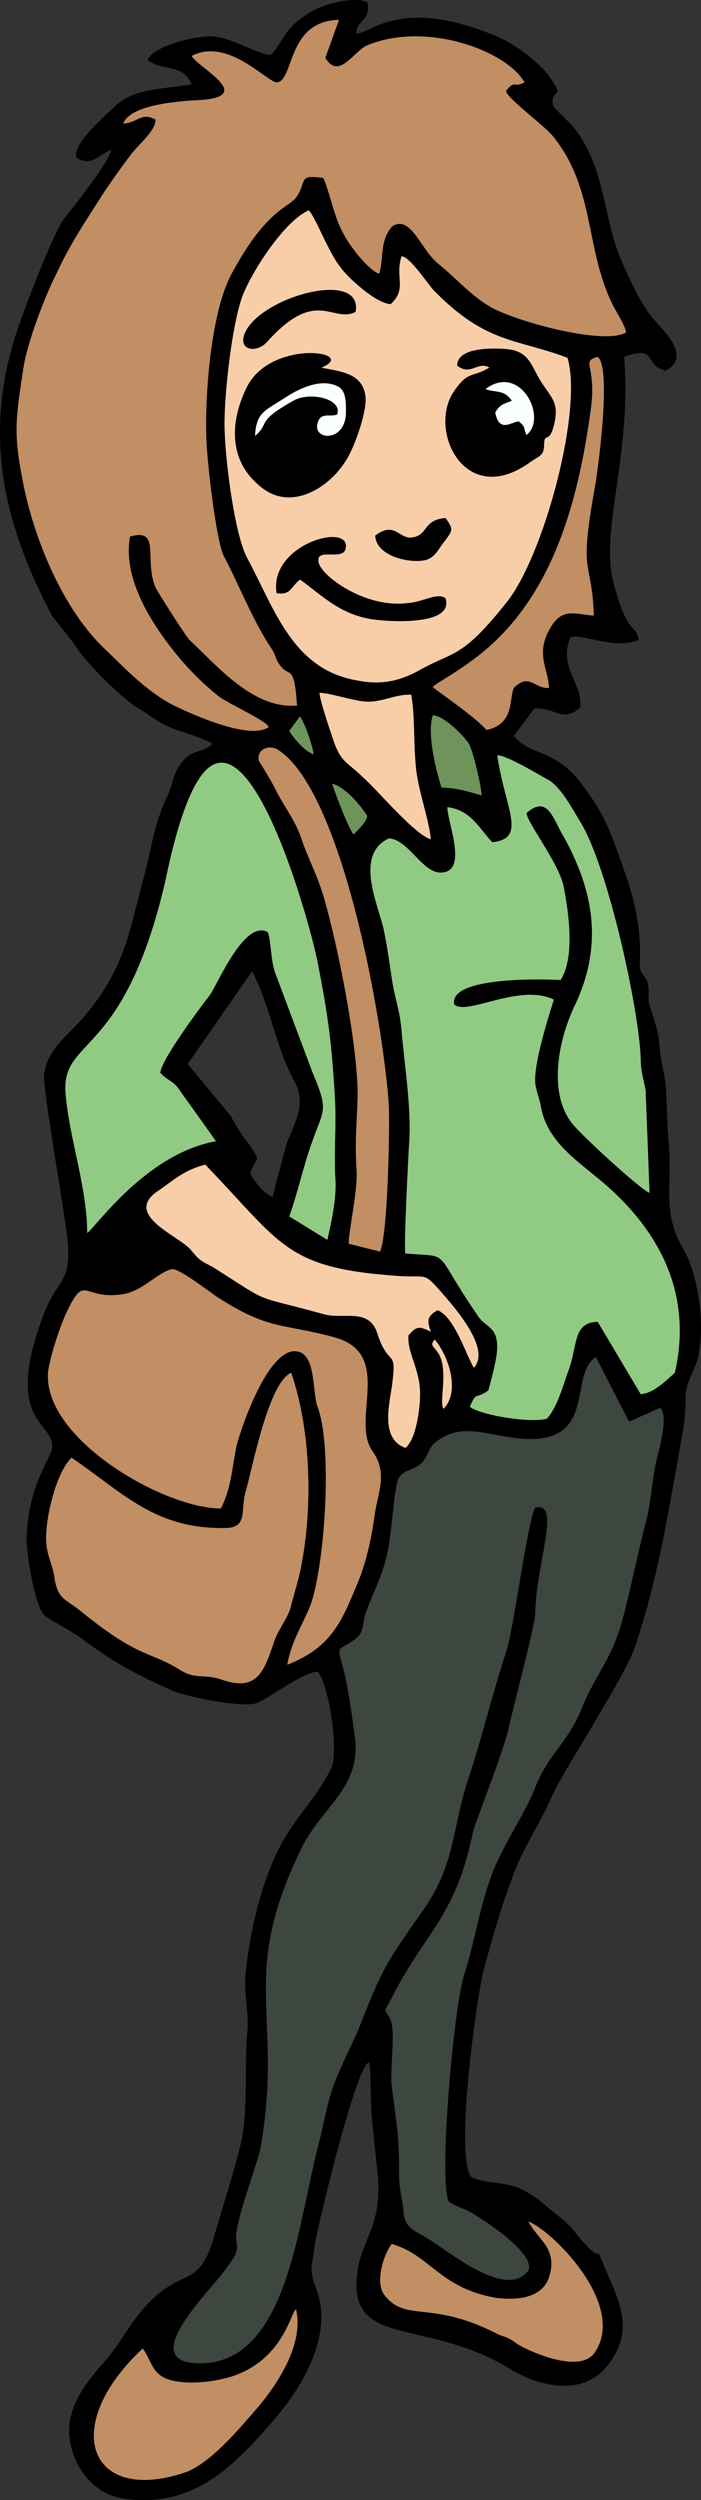
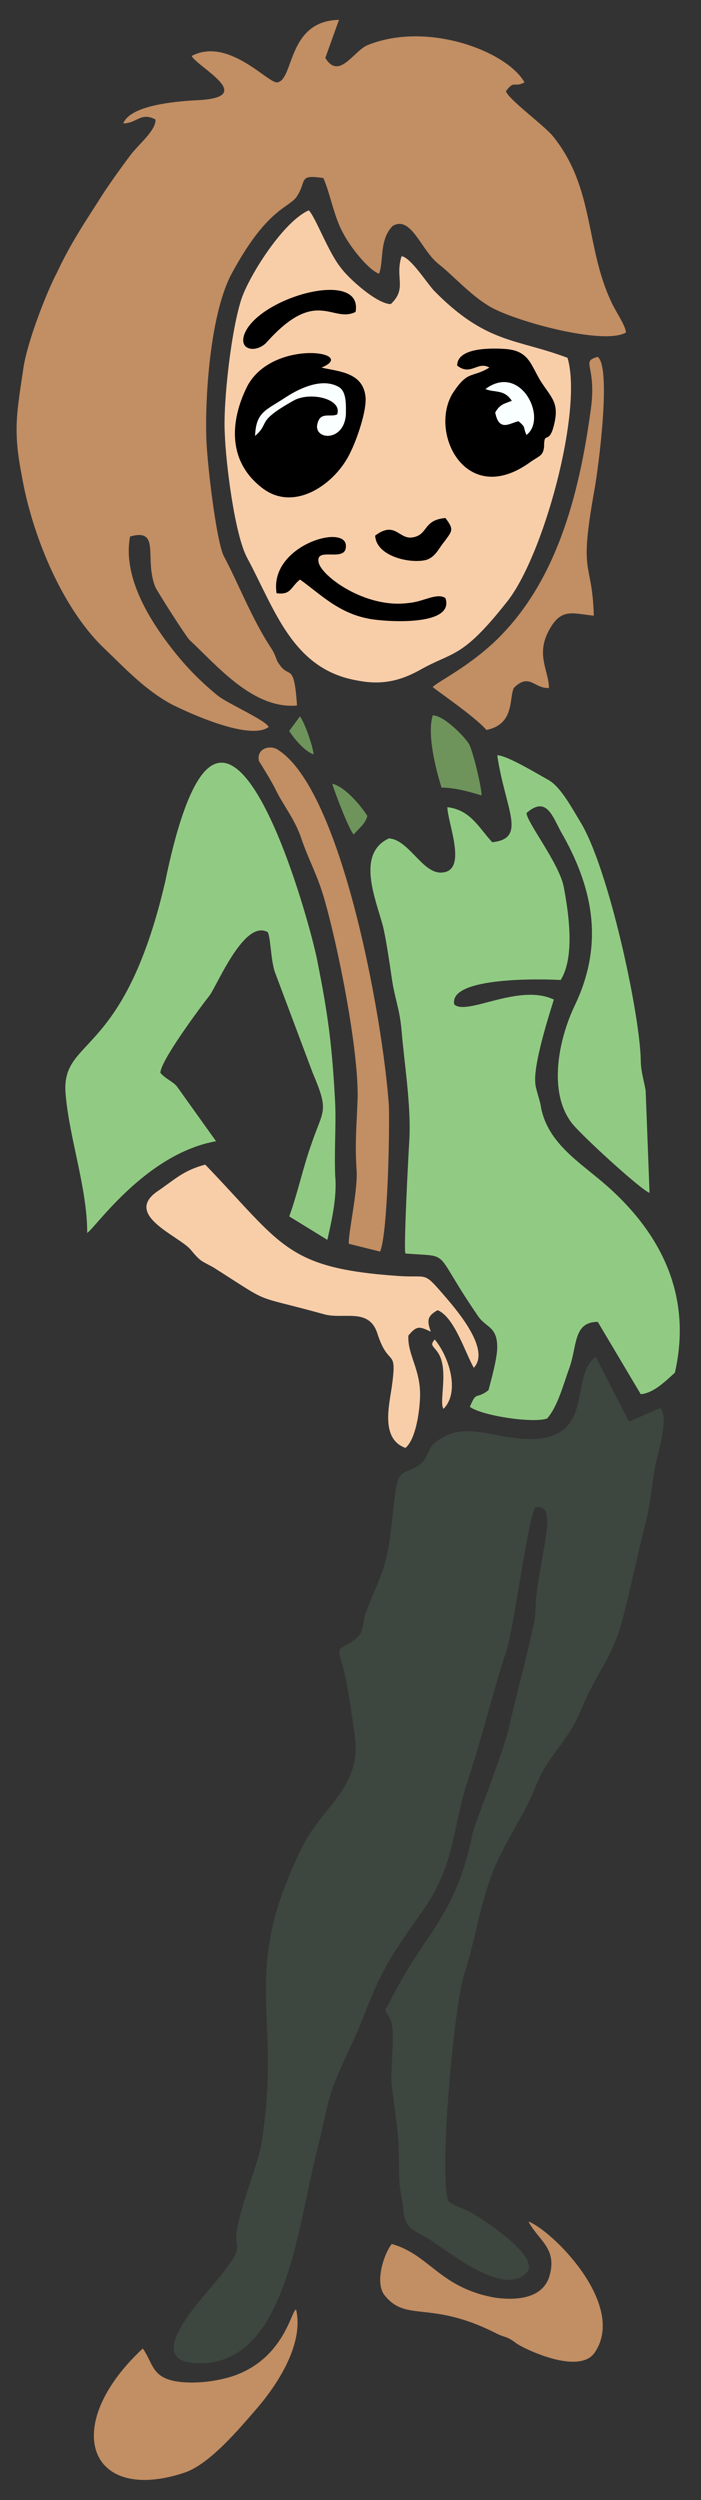
<svg xmlns="http://www.w3.org/2000/svg" id="Layer_2" width="20.352" height="72.554" viewBox="0 0 20.352 72.554">
  <rect x="0" y="0" width="20.352" height="72.554" fill="#333333" stroke="none" />
  <defs>
    <style>.cls-1,.cls-2,.cls-3,.cls-4,.cls-5,.cls-6,.cls-7{fill-rule:evenodd;stroke-width:0px;}.cls-2{fill:#f8cea9;}.cls-3{fill:#c28e63;}.cls-4{fill:#91cb83;}.cls-5{fill:#faffff;}.cls-6{fill:#3d463f;}.cls-7{fill:#6e945b;}</style>
  </defs>
  <g id="Layer_1-2">
-     <path class="cls-1" d="M4.145,68.155c.283.397.255.794.879.935.539.113,1.247.028,1.757-.142,1.474-.51,1.672-1.899,1.814-1.928.227.964-.482,2.098-1.106,2.835-.539.624-1.389,1.644-2.126,1.899-2.806.935-3.628-1.361-1.219-3.6h0ZM11.374,65.121c1.106.312,1.389,1.276,3.005,1.559.624.085,1.417.028,1.587-.68.198-.765-.34-.992-.624-1.531.68.255,2.863,2.409,1.928,3.798-.454.68-2.069-.113-2.268-.255-.34-.255-.312-.142-.68-.34-1.843-.907-2.523-.283-3.146-1.049-.312-.369-.028-1.219.198-1.502h0ZM2.076,42.302c1.502,1.021,2.409,2.069,4.45,2.041.68,0,.454-.51.595-1.021.198-.652.652-3.175,1.332-3.487.567,1.644.624,3.827.312,5.499-.057.369-.198.822-.312,1.247-.057.312-.34.652-.482,1.02-.312.935-.51,1.502-1.559,1.134-.51-.17-.737.028-1.247-.312-.85-.51-1.162-.312-2.863-1.701-.397-.312-.595-.312-.709-.85-.057-.51-.255-.709-.255-1.247,0-.624.283-1.871.737-2.324h0ZM15.541,43.748c-.198.255-.624,3.458-.822,4.11-.425,1.276-.709,2.523-1.134,3.798-.454,1.389-.369,2.438-1.276,3.742-.907,1.304-1.191,1.644-1.786,3.203-.227.595-.539,1.162-.765,1.729-.255.595-.369,1.389-.539,2.013-.595,2.296-.907,6.406-3.572,6.236-1.644-.113.539-2.183.879-2.693.17-.255.425-.482.34-.822-.113-.453.595-2.183.709-2.778.652-3.912-.652-4.875,1.162-8.617.595-1.247,1.786-1.786,1.559-3.317-.085-.595-.198-1.502-.369-2.069-.142-.539-.113-.368.34-.68.34-.227.227-.482.369-.85.227-.595.51-1.134.624-1.757.113-.51.17-1.644.283-2.013.113-.368.454-.255.737-.567.227-.312.142-.453.539-.68.595-.369,1.219-.142,1.956-.028,2.693.425,1.672-1.786,2.523-2.324l.964,1.871.907-.397c.255.283-.057,1.247-.142,1.672-.113.567-.113.935-.255,1.559-.255.964-.454,1.984-.709,2.948-.312,1.134-.765,1.531-1.191,2.58-.425,1.02-.964,1.276-1.361,2.324-.312.765-.935,1.644-1.247,2.495-.369,1.021-.482,1.928-.794,2.891-.283.879-.737,5.754-.454,6.548.198.17.454.198.765.397.369.227,1.757,1.134,1.559,1.616-.595.822-2.154-.425-2.721-.794-.51-.369-.85-.34-.907-.907,0-.255-.085-.454-.113-.822-.028-.397,0-.652-.028-1.02,0-.425-.142-1.332-.198-1.814s.113-1.502-.028-1.899c-.198-.425-.227-.142.028-.652.992-1.956,1.843-2.324,2.353-4.791.057-.284.879-2.296,1.049-3.062.142-.652.765-2.976.765-3.317.028-1.474.765-3.231,0-3.061h0ZM6.413,43.776c-1.672,0-5.187-2.041-5.017-3.969.057-.453.369-1.389.567-1.786.51-1.049.454-.312,1.531-.453.624-.057,1.077-.652,1.502-.737.198-.028,1.077.652,1.332.822,1.502.964,1.843.737,3.402,1.162,1.701.482.454,2.381,1.077,3.288.482.68.142,1.219.057,1.956-.085.595-.227,1.247-.454,1.814-.482,1.162-.765,1.928-2.069,2.438.113-.652.397-1.077.652-1.672.425-1.077.68-4.62.227-5.811-.17-.482-.028-1.587-.652-1.616-.794-.028-1.559,2.183-1.701,2.75-.142.68-.142,1.191-.454,1.814h0ZM12.621,38.873c.425.51.737,1.531.255,2.013-.142-.198.17-1.162-.17-1.644-.142-.198-.227-.198-.085-.369h0ZM11.771,42.019c-.709-.255-.482-1.191-.397-1.757.17-1.219-.085-.51-.425-1.587-.255-.737-.992-.369-1.559-.539-2.154-.595-1.417-.227-3.203-1.361-.369-.198-.369-.17-.652-.51-.34-.397-1.928-.992-.992-1.672.51-.34.765-.624,1.417-.794,2.239,2.324,2.324,3.005,5.613,3.232.85.057.709-.142,1.276.51.369.425,1.417,1.616.907,2.154-.255-.454-.567-1.474-1.049-1.672-.312.17-.312.312-.198.624-.312-.142-.397-.198-.652.113-.028.539.34.964.34,1.701,0,.425-.113,1.304-.425,1.559h0ZM7.32,28.186c.51.964.709,2.268,1.219,3.175.34.624.085,1.105-.17,1.701-.057.113-.397,1.446-.454,1.672-.255-.085-.51-.425-.652-.68.17-.539.369-.255-.057-.879-.227-.283-.34-.482-.51-.794l-1.247-1.502,1.871-2.693ZM2.53,35.783c0-1.304-.51-2.721-.624-3.997-.17-1.729,1.672-.964,2.891-6.208.17-.822.595-2.75,1.247-3.288,1.417-1.191,3.033,4.819,3.175,5.641.312,1.559.425,2.466.51,4.082.028.68-.028,1.332,0,2.098.057.595-.085,1.247-.227,1.871l-1.106-.68c.255-.709.397-1.417.652-2.126.34-.992.51-.907.028-2.041l-1.106-2.948c-.113-.369-.113-.964-.198-1.134-.652-.369-1.389,1.361-1.672,1.814-.312.397-1.446,1.927-1.446,2.268.142.17.369.255.482.397l1.134,1.587c-2.041.369-3.487,2.495-3.742,2.665h0ZM10.268,24.218c-.142-.142-.567-1.276-.624-1.474.369.085.822.624,1.02.935-.057.227-.227.34-.397.539h0ZM7.519,22.092c-.085-.369.312-.482.539-.34,1.871,1.162,3.061,7.852,3.231,10.318.028.652-.028,3.742-.255,4.252l-.907-.227c-.028-.255.255-1.502.227-2.098-.057-.85,0-1.332.028-2.126.028-1.417-.567-4.422-.992-5.868-.198-.652-.425-1.049-.624-1.616-.198-.624-.539-.992-.794-1.531-.085-.17-.425-.737-.454-.765h0ZM14.293,24.444c1.02-.113.369-.964.142-2.523.283,0,1.162.539,1.474.709.369.198.709.85.935,1.219.822,1.332,1.729,5.556,1.757,6.917,0,.312.085.567.142.879l.113,2.976c-.283-.113-2.041-1.729-2.268-2.041-.68-.907-.369-2.409.085-3.373.85-1.757.567-3.345-.312-4.932-.312-.51-.454-1.219-1.077-.68,0,.255.935,1.446,1.077,2.126.142.737.34,2.041-.085,2.721-.454-.028-3.26-.113-3.09.709.369.34,1.871-.624,2.891-.142,0,.028-.595,1.786-.539,2.409,0,.17.142.51.17.737.198.992,1.049,1.531,1.786,2.154,1.701,1.446,2.608,3.288,2.098,5.528-.283.255-.624.595-.992.624l-1.247-2.098c-.709,0-.595.68-.822,1.332-.17.453-.34,1.134-.652,1.474-.425.142-1.899-.085-2.239-.34.198-.482.17-.198.539-.482.085-.312.255-.935.255-1.247,0-.595-.312-.567-.539-.879-1.389-2.013-.737-1.729-2.126-1.842-.057-.113.085-2.863.113-3.288.057-.992-.142-2.183-.227-3.203-.057-.624-.198-.907-.283-1.502-.057-.397-.17-1.162-.255-1.502-.198-.765-.794-2.098.17-2.551.567.028.964.992,1.502.992.822,0,.198-1.446.198-1.899.68.085.907.595,1.304,1.02h0ZM12.564,20.759c.312,0,.879.567,1.049.822.113.198.369,1.247.369,1.502-.283-.085-.737-.227-1.162-.227-.17-.539-.425-1.559-.255-2.098h0ZM8.709,20.788c.142.198.369.85.397,1.105-.255-.085-.567-.453-.709-.68l.312-.425ZM12.082,22.347c.085.68.369,1.417.425,2.013-.51-.17-1.531-1.417-1.984-1.814-.425-.425-.624-.397-.85-1.077-.085-.255-.397-1.162-.397-1.361.283,0,.964.227,1.332.255.482.028.879-.227,1.332-.198.113.68.057,1.389.142,2.183h0ZM12.564,19.937c.113-.142,1.191-.652,2.041-1.559,1.644-1.729,2.239-4.224,2.551-6.52.17-1.276-.312-1.361.198-1.502.397.312.028,3.146-.085,3.798-.482,2.665-.085,2.013-.028,3.713-.624-.057-.964-.255-1.332.482-.34.68.028,1.134.028,1.616-.425.028-.567-.453-1.02,0-.142.312.028,1.049-.794,1.219-.34-.397-1.559-1.219-1.559-1.247h0ZM16.476,10.384c.454,1.531-.709,5.811-1.786,7.115-1.304,1.644-1.531,1.389-2.523,1.956-.624.34-1.162.425-1.843.283-1.843-.34-2.353-2.069-3.146-3.543-.369-.68-.624-2.778-.652-3.6-.057-.907.198-3.146.51-3.997.283-.737,1.219-2.183,1.928-2.495.198.198.567,1.219.935,1.672.227.312,1.049,1.049,1.446,1.049.482-.453.113-.765.312-1.389.255.028.709.737.935.992,1.531,1.559,2.381,1.389,3.883,1.956h0ZM10.353.973c-.028-.397.425-.34.312-.907-.425-.198-1.417.085-1.786.369-.68.453-.652.794-1.02,1.162-.454-.028-1.219-.595-1.871-.539-.454.028-1.531.283-1.701.68.397.34,1.02.085,1.276.709-.737.142-1.587.085-2.183.595-.283.283-1.276,1.105-1.162,1.531.425.283.652-.085,1.02-.227-.142.454-1.049,1.587-1.389,2.013-.312.425-1.304,2.976-1.474,3.628-.822,2.835-.227,5.301,1.134,7.88.142.198.567.68.737.964.34.482,1.247,1.389,1.729,1.701.397.227.624.453,1.077.624.255.085.964.312,1.106.425-.283.312-.539.113-.879.539-.255.312-.255.652-.425.992-.397.85-.425,1.389-.652,2.239-.454,1.672-.539,2.665-1.701,4.082-.482.595-1.106.964-1.219,1.729-.057.369.567,3.827.68,4.819.113,1.276-.283,1.105-.68,2.126-1.361,3.543.68,3.118.142,4.167-.397.765-.595,1.389-.652,2.268-.028.425.227,2.098.539,2.353.142.113.68.397.935.567.992.737,1.531,1.049,2.721,1.587.454.198,1.899.482,2.409.397.369-.085,1.361-.907,1.843-.935.34.369.624,2.353.397,2.806-.425.85-.935,1.304-1.361,2.041-.652,1.105-1.02,2.75-1.134,4.025-.028.567.113,1.077.057,1.587-.085,1.049.028,2.183-.17,3.175-.255,1.021-.482,1.701-.765,2.665-.397,1.474-.822,1.077-1.644,1.758-.709.595-.964,1.247-1.502,1.899-.567.624-1.191,1.389-1.077,2.296.113.879.737,1.644,1.616,1.758,2.013.255,3.175-.964,4.365-2.353.794-.935,1.672-2.409,1.191-3.713-.227-.624-.142-.595-.057-1.276.057-.453,1.219-5.329,1.587-5.329.057.453.028,1.219.085,1.729.057.595.113,1.049.17,1.644.085,1.559-.539,1.729-.624,2.948-.113,1.956,2.098,1.105,4.507,2.608.822.482,1.984.737,2.693-.028.737-.85.595-1.587.198-2.495-.652-1.502-.113-.425-.737-1.105-.425-.454-.312-.454-.879-.907-.397-.312-.567-.51-1.049-.737-.425-.198-1.106-.142-1.417-.34-.454-.68.142-5.017.369-5.981.255-.935.482-1.758.822-2.665.283-.822.765-1.502,1.134-2.324.312-.765,2.211-3.6,2.466-4.479.652-1.956.907-3.657,1.276-5.669.113-.652.17-.879.17-1.531.028-.539.34-.794.397-1.332.142-.822-.028-2.183-.454-2.92-.624-1.049-.34-1.786-.425-3.005-.057-.539-.057-1.077-.085-1.616-.028-.454-.17-.879-.198-1.361-.028-.482-.34-1.162-.312-1.304.057-.822-.283-.539-.255-1.049.057-.992-.17-1.899-.51-2.835-.369-1.02-.482-1.417-1.162-2.324-.765-1.049-1.502-.822-1.984-1.417l.595-.794c.652-.028.822.425,1.332-.028.085-.709-.652-1.162-.283-2.041.369-.113,1.219.369,1.984.085-.085-.51-.312-.057-.737-1.672-.397-1.502.539-3.713.312-6.548.992-.369.567.283,1.219.397.737-.425-.057-1.134-.397-1.531s-.709-1.219-.907-1.672c-.539-1.276-.454-2.665-1.361-3.827-.142-.198-.595-.567-.624-.68-.085-.539.425-.085-.142-.879-.312-.397-.992-.907-1.474-1.105-2.778-1.162-3.628-.113-4.082-.085h0ZM5.563,1.625c1.077-.567,2.239.822,2.494.765.482-.085.283-1.786,1.786-1.814l-.397,1.105c.397.652.822-.198,1.219-.368,1.729-.709,4.054.17,4.564,1.077-.312.17-.283-.085-.539.255.057.227,1.106.992,1.361,1.304,1.219,1.502.935,3.203,1.701,4.819.113.255.397.652.425.879-.652.397-3.402-.369-4.025-.794-.51-.312-1.02-.879-1.417-1.191-.51-.397-.794-1.417-1.332-1.106-.397.397-.255,1.021-.397,1.389-.312-.113-.85-.794-1.049-1.191-.255-.454-.369-1.134-.567-1.587-.765-.113-.454.085-.794.567-.255.312-.879.369-1.871,2.211-.595,1.105-.765,3.402-.737,4.649,0,.652.283,3.09.51,3.543.425.794.822,1.843,1.389,2.693.142.227.113.312.227.453.283.425.425-.085.51,1.191-1.276.113-2.324-1.162-3.118-1.899-.113-.113-.907-1.361-.992-1.531-.34-.822.17-1.729-.737-1.474-.227,1.219.624,2.523,1.332,3.402.369.453.765.85,1.219,1.219.283.227,1.389.709,1.474.907-.539.397-2.239-.369-2.806-.652-.794-.425-1.389-1.077-2.013-1.672-1.219-1.191-2.069-3.317-2.353-4.989-.255-1.304-.142-1.814.057-3.146.113-.709.624-2.069.964-2.721.425-.907.822-1.474,1.361-2.324.227-.34.51-.737.765-1.077.227-.312.765-.737.737-1.049-.425-.227-.539.113-.935.113.227-.567,1.701-.652,2.268-.68,1.559-.113-.085-.936-.283-1.276h0Z" />
    <path class="cls-1" d="M7.405,12.652c.028-.709.312-.737.907-1.134.397-.255,1.049-.567,1.531-.283.227.142.198.539.198.794-.057.822-.964.737-.822.255.085-.34.369-.17.567-.255.17-.454-.794-.68-1.276-.397-1.106.624-.652.624-1.106,1.02h0ZM9.333,10.668c1.106-.453-1.417-.85-2.154.539-.51,1.021-.567,2.183.425,2.948.935.737,2.154-.113,2.58-1.049.17-.34.482-1.219.425-1.616-.085-.68-.765-.709-1.276-.822h0Z" />
    <path class="cls-1" d="M15.059,12.227c-.227.028-.567.34-.68-.255.142-.255.283-.255.482-.34-.227-.34-.482-.227-.765-.34,1.02-.765,1.814.85,1.191,1.332-.113-.255,0-.198-.227-.397h0ZM13.273,10.611c.397.312.595-.142.935.057-.51.312-.624.057-1.077.765-.68,1.162.425,3.345,2.296,1.956.255-.17.34-.17.369-.425,0-.454.113-.085.255-.51.227-.765-.028-.879-.369-1.417-.283-.482-.34-.85-.992-.907-.397-.028-1.417-.057-1.417.482h0Z" />
    <path class="cls-1" d="M12.933,17.358c-.255-.17-.652.113-1.077.142-1.247.17-2.551-.794-2.608-1.191-.085-.453.794.028.794-.453.028-.68-2.239-.028-2.013,1.361.425.057.397-.17.68-.397.595.425,1.106.964,1.984,1.134.397.085,2.523.255,2.239-.595h0Z" />
    <path class="cls-1" d="M10.325,9.052c.227-1.276-2.835-.425-3.231.652-.17.482.369.539.652.227,1.446-1.616,1.899-.539,2.58-.879h0Z" />
    <path class="cls-1" d="M10.892,15.543c.028.595.992.822,1.474.709.283-.085.369-.34.539-.539.227-.312.283-.34.028-.68-.68.057-.482.51-.992.567-.369.028-.482-.482-1.049-.057h0Z" />
    <path class="cls-4" d="M14.293,24.444c-.397-.425-.624-.935-1.304-1.02,0,.453.624,1.899-.198,1.899-.539,0-.935-.964-1.502-.992-.964.453-.369,1.786-.17,2.551.085.34.198,1.105.255,1.502.085.595.227.879.283,1.502.085,1.02.283,2.211.227,3.203-.028.425-.17,3.175-.113,3.288,1.389.113.737-.17,2.126,1.842.227.312.539.284.539.879,0,.312-.17.935-.255,1.247-.369.284-.34,0-.539.482.34.255,1.814.482,2.239.34.312-.34.482-1.021.652-1.474.227-.652.113-1.332.822-1.332l1.247,2.098c.369-.028.709-.368.992-.624.51-2.239-.397-4.082-2.098-5.528-.737-.624-1.587-1.162-1.786-2.154-.028-.227-.17-.567-.17-.737-.057-.624.539-2.381.539-2.409-1.02-.482-2.523.482-2.891.142-.17-.822,2.636-.737,3.09-.709.425-.68.227-1.984.085-2.721-.142-.68-1.077-1.871-1.077-2.126.624-.539.765.17,1.077.68.879,1.587,1.162,3.175.312,4.932-.454.964-.765,2.466-.085,3.373.227.312,1.984,1.927,2.268,2.041l-.113-2.976c-.057-.312-.142-.567-.142-.879-.028-1.361-.935-5.584-1.757-6.917-.227-.369-.567-1.021-.935-1.219-.312-.17-1.191-.709-1.474-.709.227,1.559.879,2.41-.142,2.523h0Z" />
    <path class="cls-4" d="M2.53,35.783c.255-.17,1.701-2.296,3.742-2.665l-1.134-1.587c-.113-.142-.34-.227-.482-.397,0-.34,1.134-1.871,1.446-2.268.283-.454,1.02-2.183,1.672-1.814.085.17.085.765.198,1.134l1.106,2.948c.482,1.134.312,1.049-.028,2.041-.255.709-.397,1.417-.652,2.126l1.106.68c.142-.624.283-1.276.227-1.871-.028-.765.028-1.417,0-2.098-.085-1.616-.198-2.523-.51-4.082-.142-.822-1.757-6.832-3.175-5.641-.652.539-1.077,2.466-1.247,3.288-1.219,5.244-3.061,4.479-2.891,6.208.113,1.276.624,2.693.624,3.997h0Z" />
    <path class="cls-5" d="M7.405,12.652c.454-.397,0-.397,1.106-1.02.482-.283,1.446-.057,1.276.397-.198.085-.482-.085-.567.255-.142.482.765.567.822-.255,0-.255.028-.652-.198-.794-.482-.284-1.134.028-1.531.283-.595.397-.879.425-.907,1.134h0Z" />
    <path class="cls-5" d="M14.095,11.291c.283.113.539,0,.765.34-.198.085-.34.085-.482.34.113.595.454.283.68.255.227.198.113.142.227.397.624-.482-.17-2.098-1.191-1.332h0Z" />
    <path class="cls-7" d="M12.564,20.759c-.17.539.085,1.559.255,2.098.425,0,.879.142,1.162.227,0-.255-.255-1.304-.369-1.502-.17-.255-.737-.822-1.049-.822h0Z" />
    <path class="cls-7" d="M10.268,24.218c.17-.198.34-.312.397-.539-.198-.312-.652-.85-1.02-.935.057.198.482,1.332.624,1.474h0Z" />
    <path class="cls-7" d="M8.397,21.213c.142.227.454.595.709.68-.028-.255-.255-.907-.397-1.105l-.312.425Z" />
    <path class="cls-2" d="M12.876,40.885c.482-.482.17-1.502-.255-2.013-.142.17-.057.17.085.369.34.482.028,1.446.17,1.644h0Z" />
    <path class="cls-2" d="M12.933,17.358c.283.85-1.843.68-2.239.595-.879-.17-1.389-.709-1.984-1.134-.283.227-.255.453-.68.397-.227-1.389,2.041-2.041,2.013-1.361,0,.482-.879,0-.794.453.057.397,1.361,1.361,2.608,1.191.425-.028.822-.312,1.077-.142h0ZM10.892,15.543c.567-.425.68.085,1.049.057.51-.057.312-.51.992-.567.255.34.198.369-.028.68-.17.198-.255.454-.539.539-.482.113-1.446-.113-1.474-.709h0ZM15.682,11.036c.34.539.595.652.369,1.417-.142.425-.255.057-.255.51-.028.255-.113.255-.369.425-1.871,1.389-2.976-.794-2.296-1.956.454-.709.567-.453,1.077-.765-.34-.198-.539.255-.935-.057,0-.539,1.02-.51,1.417-.482.652.057.709.425.992.907h0ZM9.333,10.668c.51.113,1.191.142,1.276.822.057.397-.255,1.276-.425,1.616-.425.935-1.644,1.786-2.58,1.049-.992-.765-.935-1.928-.425-2.948.737-1.389,3.26-.992,2.154-.539h0ZM10.325,9.052c-.68.34-1.134-.737-2.58.879-.283.312-.822.255-.652-.227.397-1.077,3.458-1.928,3.231-.652h0ZM16.476,10.384c-1.502-.567-2.353-.397-3.883-1.956-.227-.255-.68-.964-.935-.992-.198.624.17.935-.312,1.389-.397,0-1.219-.737-1.446-1.049-.369-.453-.737-1.474-.935-1.672-.709.312-1.644,1.757-1.928,2.495-.312.85-.567,3.09-.51,3.997.028.822.283,2.92.652,3.6.794,1.474,1.304,3.203,3.146,3.543.68.142,1.219.057,1.843-.283.992-.567,1.219-.312,2.523-1.956,1.077-1.304,2.239-5.584,1.786-7.115h0Z" />
    <path class="cls-2" d="M11.771,42.019c.312-.255.425-1.134.425-1.559,0-.737-.369-1.162-.34-1.701.255-.312.34-.255.652-.113-.113-.312-.113-.454.198-.624.482.198.794,1.219,1.049,1.672.51-.539-.539-1.729-.907-2.154-.567-.652-.425-.453-1.276-.51-3.288-.227-3.373-.907-5.613-3.232-.652.17-.907.453-1.417.794-.935.68.652,1.276.992,1.672.283.34.283.312.652.51,1.786,1.134,1.049.765,3.203,1.361.567.17,1.304-.198,1.559.539.34,1.077.595.369.425,1.587-.085.567-.312,1.502.397,1.757h0Z" />
-     <path class="cls-2" d="M12.508,24.359c-.057-.595-.34-1.332-.425-2.013-.085-.794-.028-1.502-.142-2.183-.454-.028-.85.227-1.332.198-.369-.028-1.049-.255-1.332-.255,0,.198.312,1.105.397,1.361.227.68.425.652.85,1.077.454.397,1.474,1.644,1.984,1.814h0Z" />
    <path class="cls-6" d="M15.541,43.748c.765-.17.028,1.587,0,3.061,0,.34-.624,2.665-.765,3.317-.17.765-.992,2.778-1.049,3.062-.51,2.466-1.361,2.835-2.353,4.791-.255.51-.227.227-.028.652.142.397-.028,1.417.028,1.899s.198,1.389.198,1.814c.028.369,0,.624.028,1.02.028.369.113.567.113.822.057.567.397.539.907.907.567.368,2.126,1.616,2.721.794.198-.482-1.191-1.389-1.559-1.616-.312-.198-.567-.227-.765-.397-.283-.794.17-5.669.454-6.548.312-.964.425-1.871.794-2.891.312-.85.935-1.729,1.247-2.495.397-1.049.935-1.304,1.361-2.324.425-1.049.879-1.446,1.191-2.58.255-.964.454-1.984.709-2.948.142-.624.142-.992.255-1.559.085-.425.397-1.389.142-1.672l-.907.397-.964-1.871c-.85.539.17,2.75-2.523,2.324-.737-.113-1.361-.34-1.956.028-.397.227-.312.369-.539.68-.283.312-.624.198-.737.567-.113.369-.17,1.502-.283,2.013-.113.624-.397,1.162-.624,1.757-.142.369-.028.624-.369.85-.454.312-.482.142-.34.68.17.567.283,1.474.369,2.069.227,1.531-.964,2.069-1.559,3.317-1.814,3.742-.51,4.706-1.162,8.617-.113.595-.822,2.324-.709,2.778.085.34-.17.567-.34.822-.34.51-2.523,2.579-.879,2.693,2.665.17,2.976-3.94,3.572-6.236.17-.624.283-1.417.539-2.013.227-.567.539-1.134.765-1.729.595-1.559.879-1.899,1.786-3.203.907-1.304.822-2.353,1.276-3.742.425-1.276.709-2.523,1.134-3.798.198-.652.624-3.855.822-4.11h0Z" />
-     <path class="cls-3" d="M6.413,43.776c.312-.624.312-1.134.454-1.814.142-.567.907-2.778,1.701-2.75.624.028.482,1.134.652,1.616.454,1.191.198,4.734-.227,5.811-.255.595-.539,1.021-.652,1.672,1.304-.51,1.587-1.276,2.069-2.438.227-.567.369-1.219.454-1.814.085-.737.425-1.276-.057-1.956-.624-.907.624-2.806-1.077-3.288-1.559-.425-1.899-.198-3.402-1.162-.255-.17-1.134-.85-1.332-.822-.425.085-.879.68-1.502.737-1.077.142-1.02-.595-1.531.453-.198.397-.51,1.332-.567,1.786-.17,1.928,3.345,3.969,5.017,3.969h0Z" />
-     <path class="cls-3" d="M2.076,42.302c-.454.454-.737,1.701-.737,2.324,0,.539.198.737.255,1.247.113.539.312.539.709.85,1.701,1.389,2.013,1.191,2.863,1.701.51.34.737.142,1.247.312,1.049.369,1.247-.198,1.559-1.134.142-.368.425-.709.482-1.02.113-.425.255-.879.312-1.247.312-1.672.255-3.855-.312-5.499-.68.312-1.134,2.835-1.332,3.487-.142.51.085,1.021-.595,1.021-2.041.028-2.948-1.021-4.45-2.041h0Z" />
-     <path class="cls-3" d="M10.127,36.095l.907.227c.227-.51.283-3.6.255-4.252-.17-2.466-1.361-9.156-3.231-10.318-.227-.142-.624-.028-.539.34.028.028.369.595.454.765.255.539.595.907.794,1.531.198.567.425.964.624,1.616.425,1.446,1.02,4.45.992,5.868-.028.794-.085,1.276-.028,2.126.028.595-.255,1.842-.227,2.098h0Z" />
+     <path class="cls-3" d="M10.127,36.095l.907.227c.227-.51.283-3.6.255-4.252-.17-2.466-1.361-9.156-3.231-10.318-.227-.142-.624-.028-.539.34.028.028.369.595.454.765.255.539.595.907.794,1.531.198.567.425.964.624,1.616.425,1.446,1.02,4.45.992,5.868-.028.794-.085,1.276-.028,2.126.028.595-.255,1.842-.227,2.098h0" />
    <path class="cls-3" d="M4.145,68.155c-2.409,2.239-1.587,4.535,1.219,3.6.737-.255,1.587-1.276,2.126-1.899.624-.737,1.332-1.871,1.106-2.835-.142.028-.34,1.417-1.814,1.928-.51.17-1.219.255-1.757.142-.624-.142-.595-.539-.879-.935h0Z" />
    <path class="cls-3" d="M11.374,65.121c-.227.283-.51,1.134-.198,1.502.624.765,1.304.142,3.146,1.049.369.198.34.085.68.34.198.142,1.814.935,2.268.255.935-1.389-1.247-3.543-1.928-3.798.283.539.822.765.624,1.531-.17.709-.964.765-1.587.68-1.616-.284-1.899-1.247-3.005-1.559h0Z" />
    <path class="cls-3" d="M12.564,19.937c0,.028,1.219.85,1.559,1.247.822-.17.652-.907.794-1.219.454-.453.595.028,1.02,0,0-.482-.369-.935-.028-1.616.369-.737.709-.539,1.332-.482-.057-1.701-.454-1.049.028-3.713.113-.652.482-3.487.085-3.798-.51.142-.028.227-.198,1.502-.312,2.296-.907,4.791-2.551,6.52-.85.907-1.928,1.417-2.041,1.559h0Z" />
    <path class="cls-3" d="M5.563,1.625c.198.34,1.843,1.162.283,1.276-.567.028-2.041.113-2.268.68.397,0,.51-.34.935-.113.028.312-.51.737-.737,1.049-.255.34-.539.737-.765,1.077-.539.85-.935,1.417-1.361,2.324-.34.652-.85,2.013-.964,2.721-.198,1.332-.312,1.843-.057,3.146.283,1.672,1.134,3.798,2.353,4.989.624.595,1.219,1.247,2.013,1.672.567.283,2.268,1.049,2.806.652-.085-.198-1.191-.68-1.474-.907-.454-.368-.85-.765-1.219-1.219-.709-.879-1.559-2.183-1.332-3.402.907-.255.397.652.737,1.474.085.17.879,1.417.992,1.531.794.737,1.843,2.013,3.118,1.899-.085-1.276-.227-.765-.51-1.191-.113-.142-.085-.227-.227-.453-.567-.85-.964-1.899-1.389-2.693-.227-.454-.51-2.891-.51-3.543-.028-1.247.142-3.543.737-4.649.992-1.843,1.616-1.899,1.871-2.211.34-.482.028-.68.794-.567.198.453.312,1.134.567,1.587.198.397.737,1.077,1.049,1.191.142-.369,0-.992.397-1.389.539-.312.822.709,1.332,1.106.397.312.907.879,1.417,1.191.624.425,3.373,1.191,4.025.794-.028-.227-.312-.624-.425-.879-.765-1.616-.482-3.317-1.701-4.819-.255-.312-1.304-1.077-1.361-1.304.255-.34.227-.085.539-.255-.51-.907-2.835-1.786-4.564-1.077-.397.17-.822,1.02-1.219.368l.397-1.105c-1.502.028-1.304,1.729-1.786,1.814-.255.057-1.417-1.332-2.494-.765h0Z" />
  </g>
</svg>